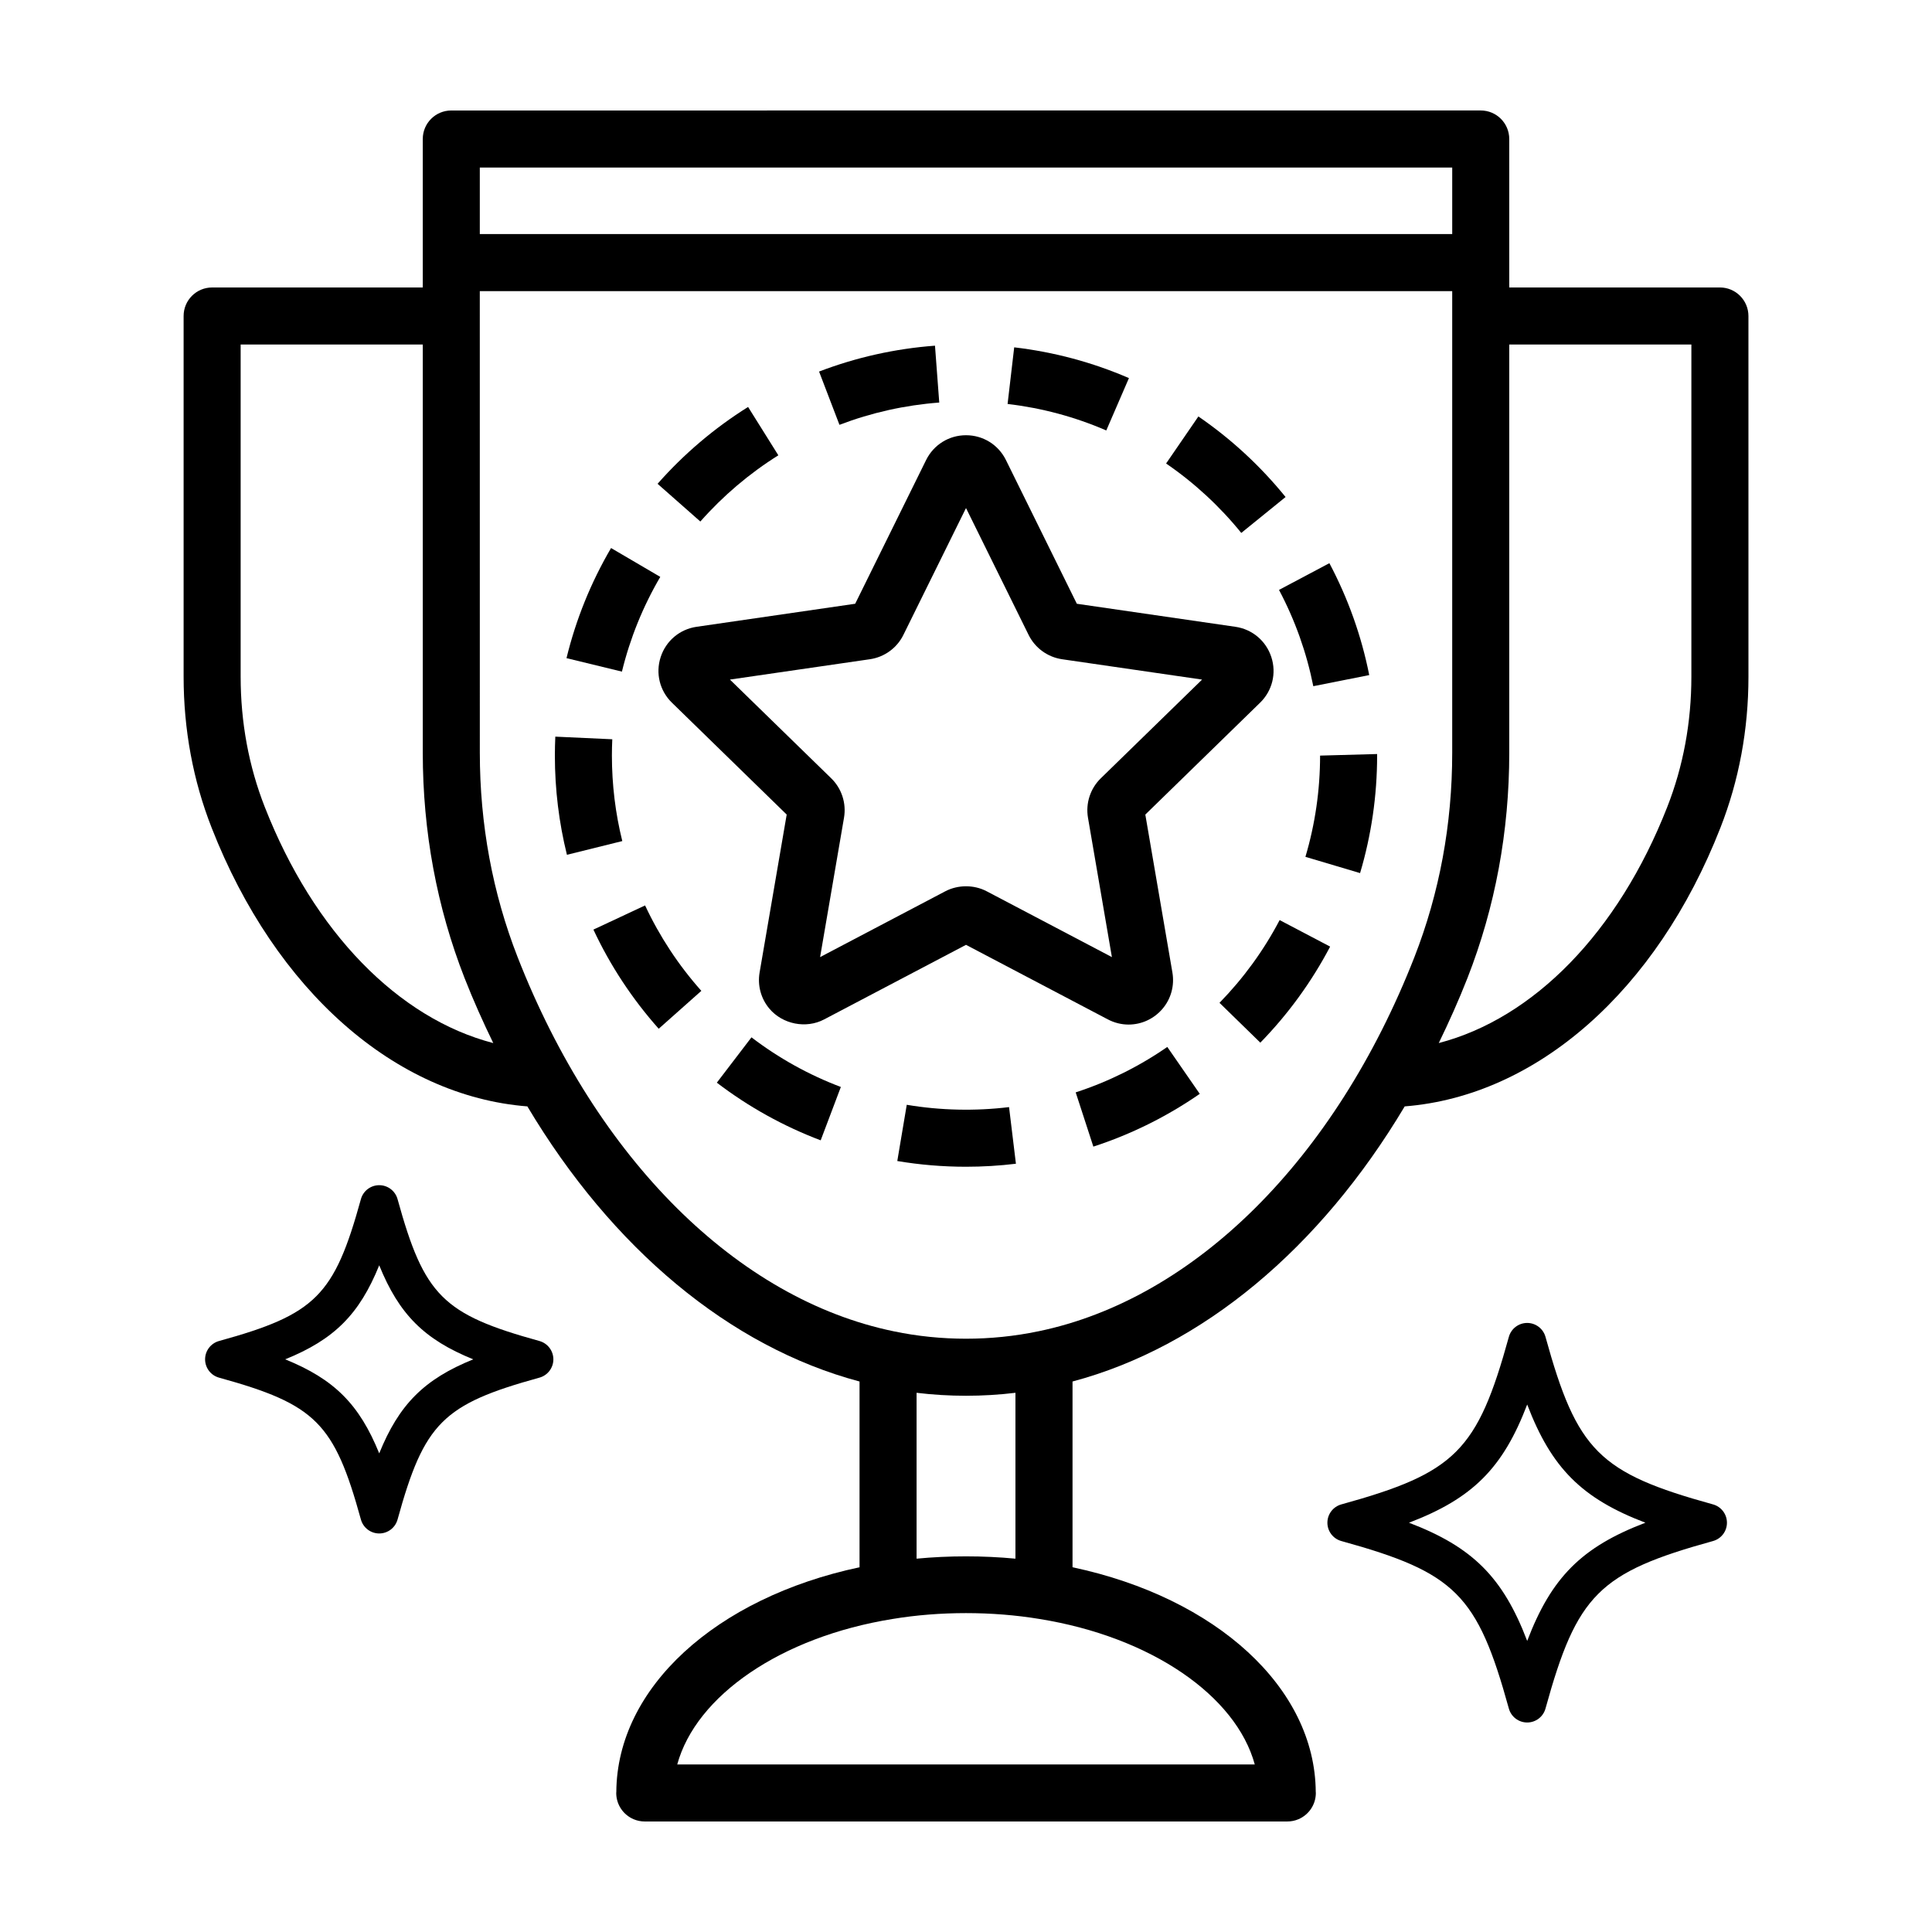
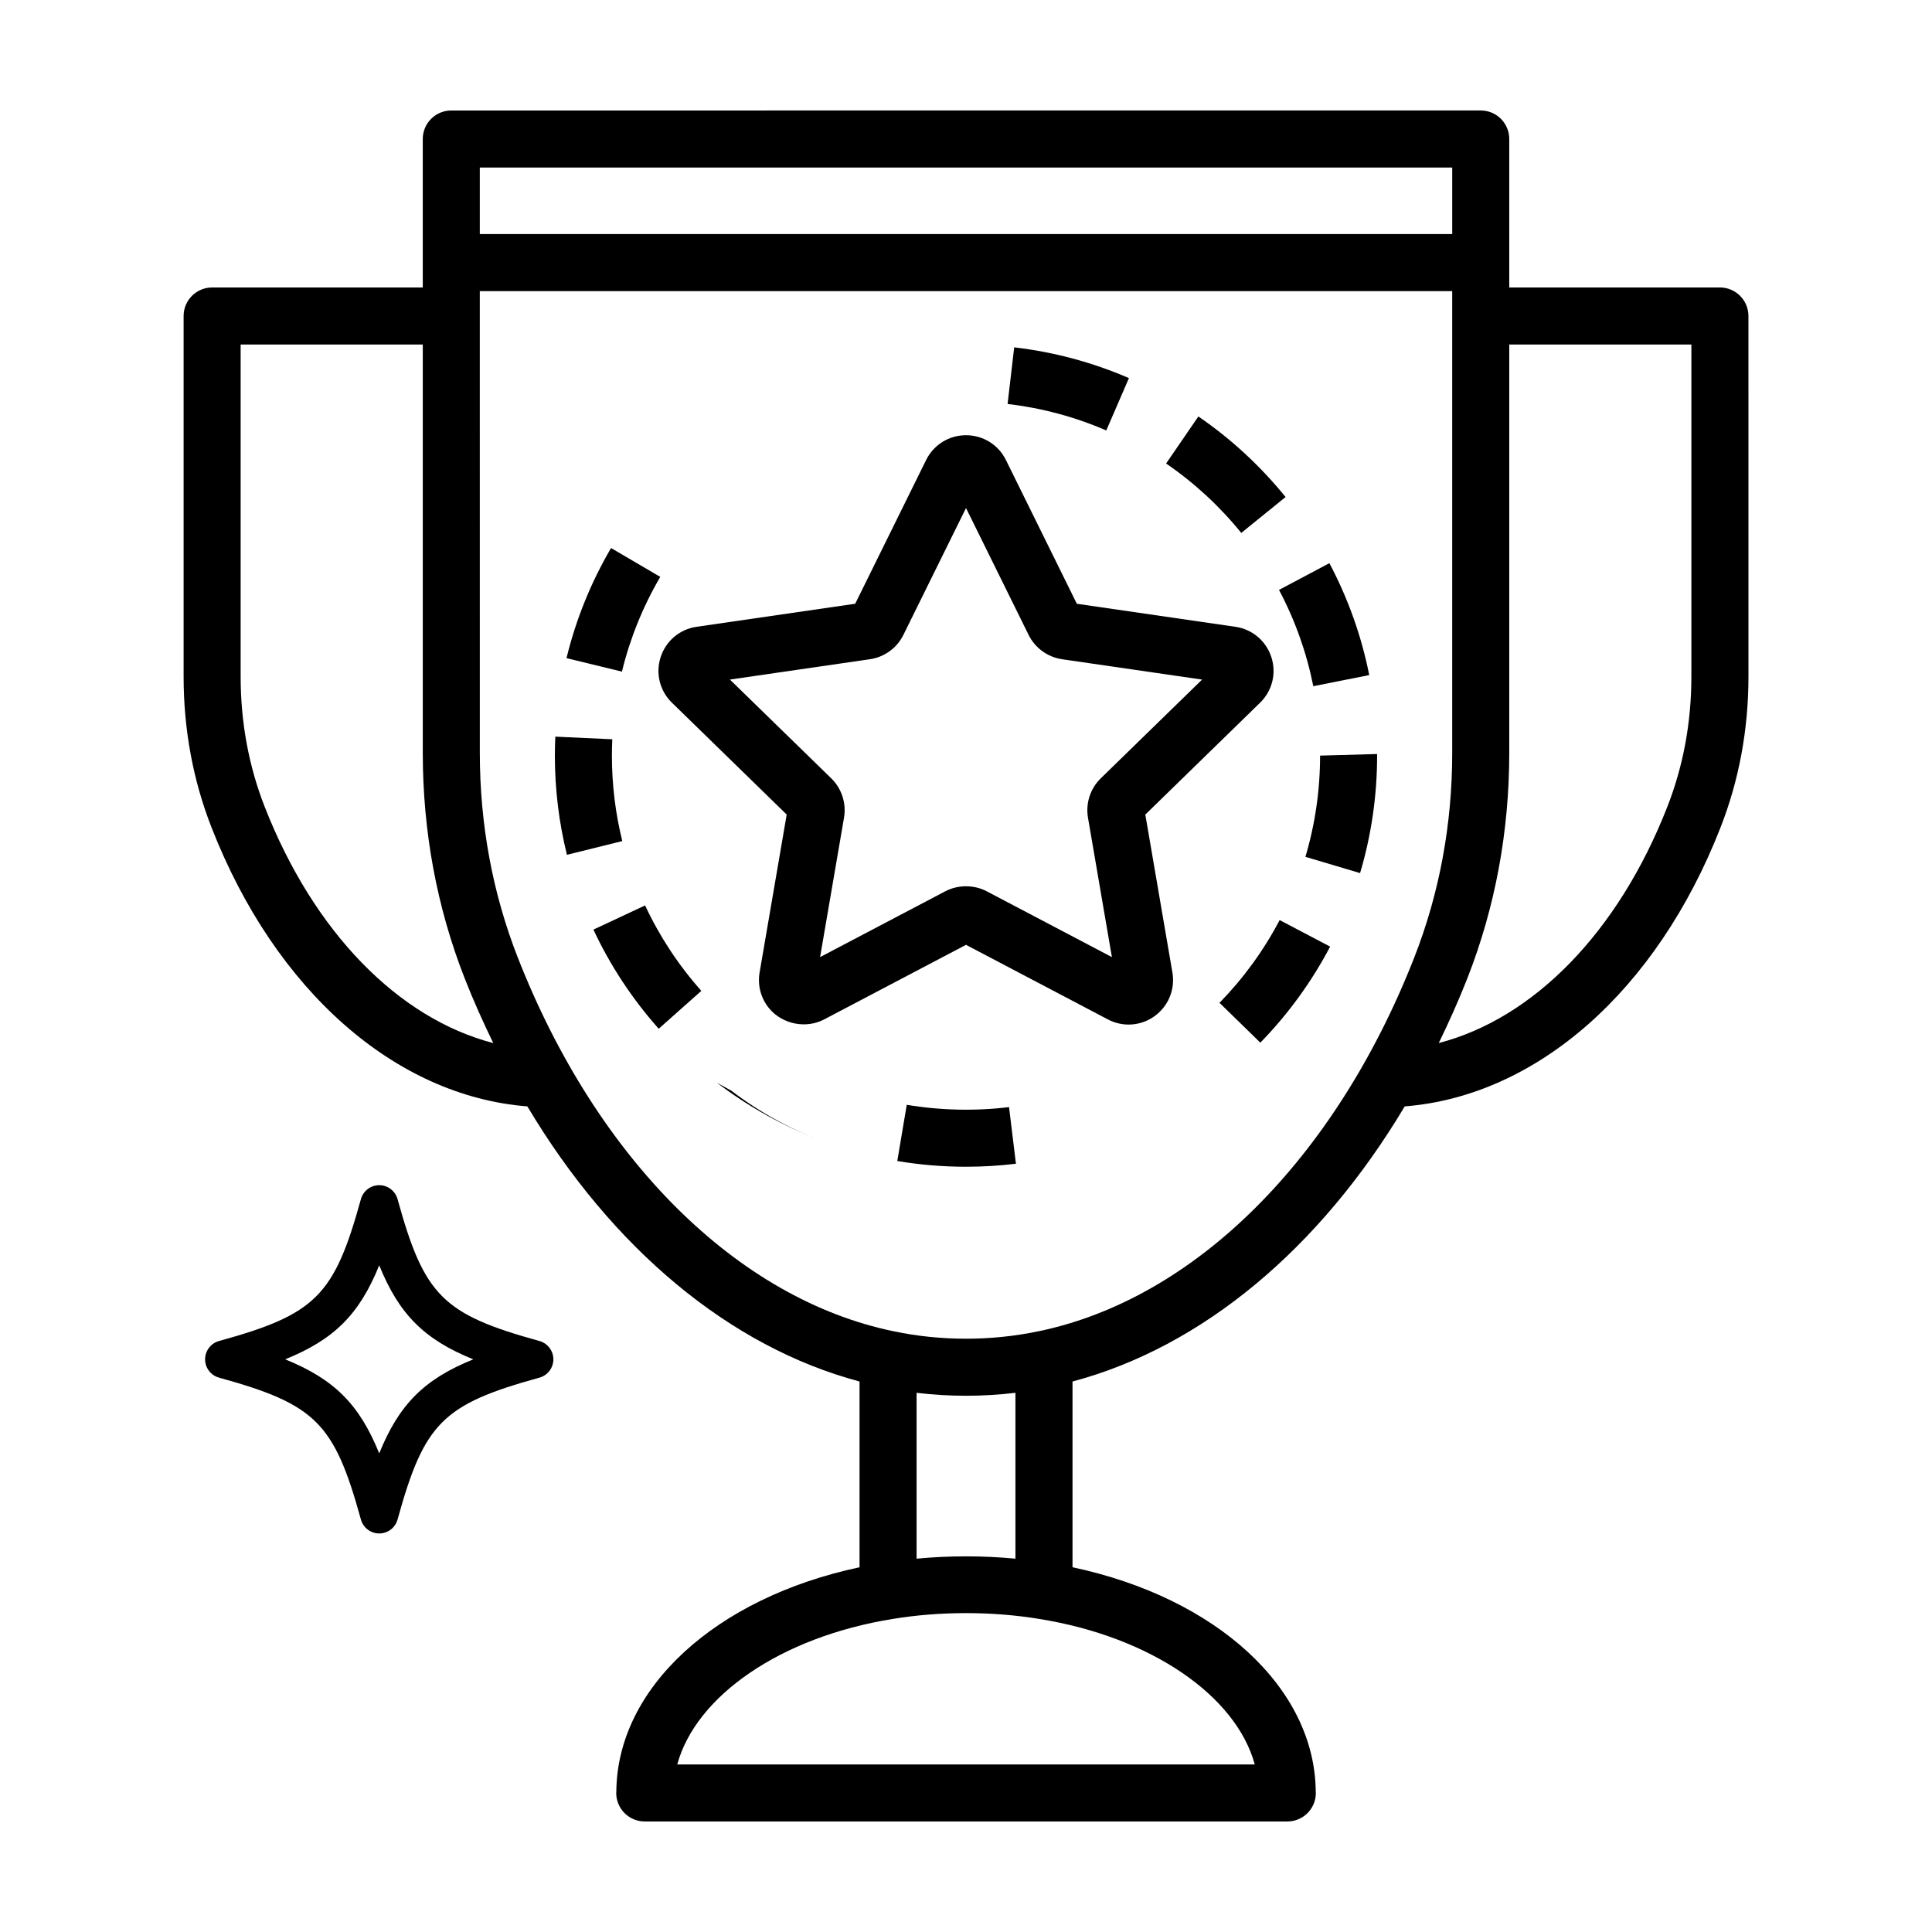
<svg xmlns="http://www.w3.org/2000/svg" fill="#000000" width="800px" height="800px" version="1.1" viewBox="144 144 512 512">
  <g>
    <path d="m599.79 220.18h-55.82l-0.004-39.344c0-4.176-3.379-7.559-7.559-7.559l-272.81 0.004c-4.176 0-7.559 3.379-7.559 7.559v39.344h-55.82c-4.176 0-7.559 3.379-7.559 7.559v95.559c0 14.031 2.504 27.523 7.441 40.094 16.922 43.227 48.703 71.059 83.656 73.809 22.43 37.625 53.629 63.746 88.031 72.906v49.227c-38.137 8.105-64.285 31.953-64.457 59.551-0.004 0.09-0.023 0.172-0.023 0.262 0 3.133 1.906 5.82 4.613 6.961 0.906 0.387 1.902 0.598 2.953 0.598 0.016 0 0.031-0.004 0.051-0.004h170.17c0.016 0 0.031 0.004 0.051 0.004 1.047 0 2.047-0.211 2.953-0.598 2.715-1.148 4.613-3.836 4.613-6.961 0-0.09-0.023-0.172-0.023-0.262-0.172-27.605-26.328-51.453-64.457-59.551v-49.227c34.398-9.16 65.602-35.281 88.031-72.906 34.953-2.754 66.734-30.586 83.652-73.805 4.941-12.582 7.445-26.07 7.445-40.102l-0.004-95.559c-0.012-4.18-3.394-7.559-7.566-7.559zm-70.938-31.785v17.633h-257.7v-17.633zm-314.68 169.48c-4.246-10.812-6.398-22.445-6.398-34.578v-88h48.266v108.19c0 20.852 3.727 40.945 11.082 59.727 2.328 5.945 4.898 11.648 7.598 17.211-25.074-6.516-47.523-29.285-60.547-62.551zm198.93 155.23v43.957c-8.652-0.816-17.574-0.816-26.199 0v-43.957c8.672 1.047 17.527 1.047 26.199 0zm63.426 98.488h-153.05c4.969-18.188 27.438-33.785 57.102-38.555 12.434-2.062 26.375-2.066 38.879 0.004 29.633 4.766 52.098 20.363 57.066 38.551zm-57.395-114.78c-0.004 0-0.012 0.004-0.016 0.004h-0.004c-12.469 2.606-25.754 2.606-38.223 0h-0.004c-0.004 0-0.012-0.004-0.016-0.004-41.445-8.539-78.707-45.59-99.672-99.109-6.66-17.012-10.039-35.258-10.039-54.215l-0.008-122.34h257.7v122.34c0 18.957-3.379 37.195-10.039 54.211-20.973 53.527-58.234 90.574-99.676 99.117zm173.1-173.52c0 12.133-2.152 23.766-6.402 34.586-13.02 33.258-35.469 56.027-60.543 62.539 2.699-5.562 5.269-11.27 7.598-17.211 7.356-18.777 11.082-38.867 11.082-59.723v-108.19h48.266z" />
    <path d="m443.08 415.52c3.481 0 6.769-1.535 9.027-4.211 2.238-2.648 3.18-6.141 2.594-9.582l-7.18-41.855 30.414-29.648c3.238-3.152 4.383-7.789 2.984-12.086-1.402-4.297-5.043-7.375-9.516-8.027l-42.027-6.106-18.797-38.094c-2-4.051-6.055-6.57-10.574-6.57-4.519 0-8.57 2.519-10.574 6.57l-18.797 38.09-42.027 6.106c-4.473 0.648-8.121 3.723-9.523 8.027-1.402 4.301-0.25 8.934 2.984 12.086l30.414 29.648-7.18 41.855c-0.59 3.438 0.359 6.926 2.594 9.582 3.488 4.133 9.707 5.387 14.516 2.848l37.59-19.762 37.59 19.758c1.695 0.898 3.594 1.371 5.488 1.371zm-48.566-35.32-33.18 17.441 6.34-36.953c0.648-3.828-0.621-7.727-3.394-10.43l-26.844-26.164 37.102-5.391c3.844-0.562 7.164-2.977 8.871-6.449l16.594-33.617 16.59 33.621c1.719 3.477 5.031 5.883 8.879 6.449l37.094 5.391-26.84 26.156c-2.781 2.707-4.051 6.606-3.402 10.438l6.34 36.949-33.176-17.441c-3.363-1.77-7.598-1.77-10.973 0z" />
    <path d="m489.95 371.07 14.484 4.309c2.996-10.066 4.516-20.547 4.516-31.137v-0.418l-15.113 0.418c-0.004 9.141-1.312 18.164-3.887 26.828z" />
    <path d="m472.95 285.23 11.742-9.516c-6.644-8.195-14.418-15.383-23.109-21.348l-8.555 12.465c7.492 5.137 14.199 11.332 19.922 18.398z" />
    <path d="m467.18 409.76 10.82 10.555c7.379-7.566 13.602-16.133 18.5-25.453l-13.383-7.031c-4.207 8.031-9.574 15.406-15.938 21.93z" />
    <path d="m492.04 325.85 14.82-2.949c-2.055-10.348-5.613-20.328-10.559-29.652l-13.352 7.082c4.258 8.031 7.316 16.617 9.09 25.52z" />
    <path d="m318.98 296.88-13.043-7.644c-5.344 9.117-9.316 18.938-11.809 29.18l14.688 3.57c2.148-8.809 5.566-17.258 10.164-25.105z" />
    <path d="m384.3 436.78-2.508 14.902c5.969 1.008 12.098 1.516 18.207 1.516 4.422 0 8.879-0.266 13.23-0.797l-1.82-15.008c-8.934 1.09-18.238 0.883-27.109-0.613z" />
    <path d="m306.16 344.25c0-1.457 0.035-2.902 0.102-4.336l-15.098-0.695c-0.074 1.672-0.117 3.352-0.117 5.039 0 8.891 1.078 17.734 3.195 26.273l14.672-3.637c-1.828-7.356-2.754-14.973-2.754-22.645z" />
-     <path d="m333.97 430.92c8.402 6.414 17.664 11.551 27.52 15.281l5.344-14.141c-8.484-3.203-16.453-7.633-23.688-13.156z" />
+     <path d="m333.97 430.92c8.402 6.414 17.664 11.551 27.52 15.281c-8.484-3.203-16.453-7.633-23.688-13.156z" />
    <path d="m301.26 390.35c4.457 9.539 10.281 18.379 17.305 26.277l11.297-10.039c-6.055-6.805-11.07-14.426-14.906-22.637z" />
    <path d="m443.18 244.2c-9.68-4.188-19.91-6.926-30.406-8.152l-1.754 15.008c9.027 1.055 17.836 3.414 26.156 7.019z" />
-     <path d="m429.07 433.49 4.68 14.375c10.016-3.258 19.508-7.969 28.199-13.984l-8.605-12.43c-7.481 5.184-15.652 9.234-24.273 12.039z" />
-     <path d="m350.27 264.66-8.02-12.812c-8.934 5.594-17.004 12.445-23.988 20.363l11.336 9.996c6.027-6.824 12.98-12.73 20.672-17.547z" />
-     <path d="m392.91 250.68-1.129-15.07c-10.551 0.785-20.883 3.094-30.719 6.856l5.402 14.117c8.465-3.231 17.363-5.219 26.445-5.902z" />
    <path d="m286.95 499.38c-25.609-7.07-30.527-11.992-37.594-37.594-0.605-2.188-2.59-3.699-4.856-3.699s-4.254 1.512-4.856 3.699c-7.074 25.609-11.992 30.527-37.594 37.594-2.188 0.605-3.699 2.59-3.699 4.856s1.512 4.254 3.699 4.856c25.605 7.074 30.527 11.992 37.594 37.594 0.605 2.188 2.59 3.699 4.856 3.699s4.254-1.512 4.856-3.699c7.07-25.605 11.984-30.527 37.594-37.594 2.188-0.605 3.699-2.59 3.699-4.856-0.004-2.266-1.516-4.25-3.699-4.856zm-42.453 29.777c-5.262-12.988-11.93-19.66-24.918-24.918 12.988-5.262 19.66-11.93 24.918-24.918 5.262 12.992 11.93 19.66 24.918 24.918-12.988 5.258-19.656 11.93-24.918 24.918z" />
-     <path d="m597.96 542.68c-30.23-8.348-36.031-14.152-44.387-44.387-0.605-2.188-2.59-3.699-4.856-3.699s-4.254 1.512-4.856 3.699c-8.348 30.23-14.156 36.039-44.387 44.387-2.188 0.605-3.699 2.59-3.699 4.856 0 2.266 1.512 4.254 3.699 4.856 30.23 8.348 36.039 14.156 44.387 44.387 0.605 2.188 2.59 3.699 4.856 3.699s4.254-1.512 4.856-3.699c8.348-30.23 14.156-36.031 44.387-44.387 2.188-0.605 3.699-2.59 3.699-4.856-0.004-2.266-1.516-4.258-3.699-4.856zm-49.238 36.184c-6.422-16.852-14.473-24.898-31.328-31.328 16.852-6.422 24.902-14.473 31.328-31.328 6.43 16.852 14.48 24.902 31.328 31.328-16.855 6.422-24.906 14.473-31.328 31.328z" />
  </g>
</svg>